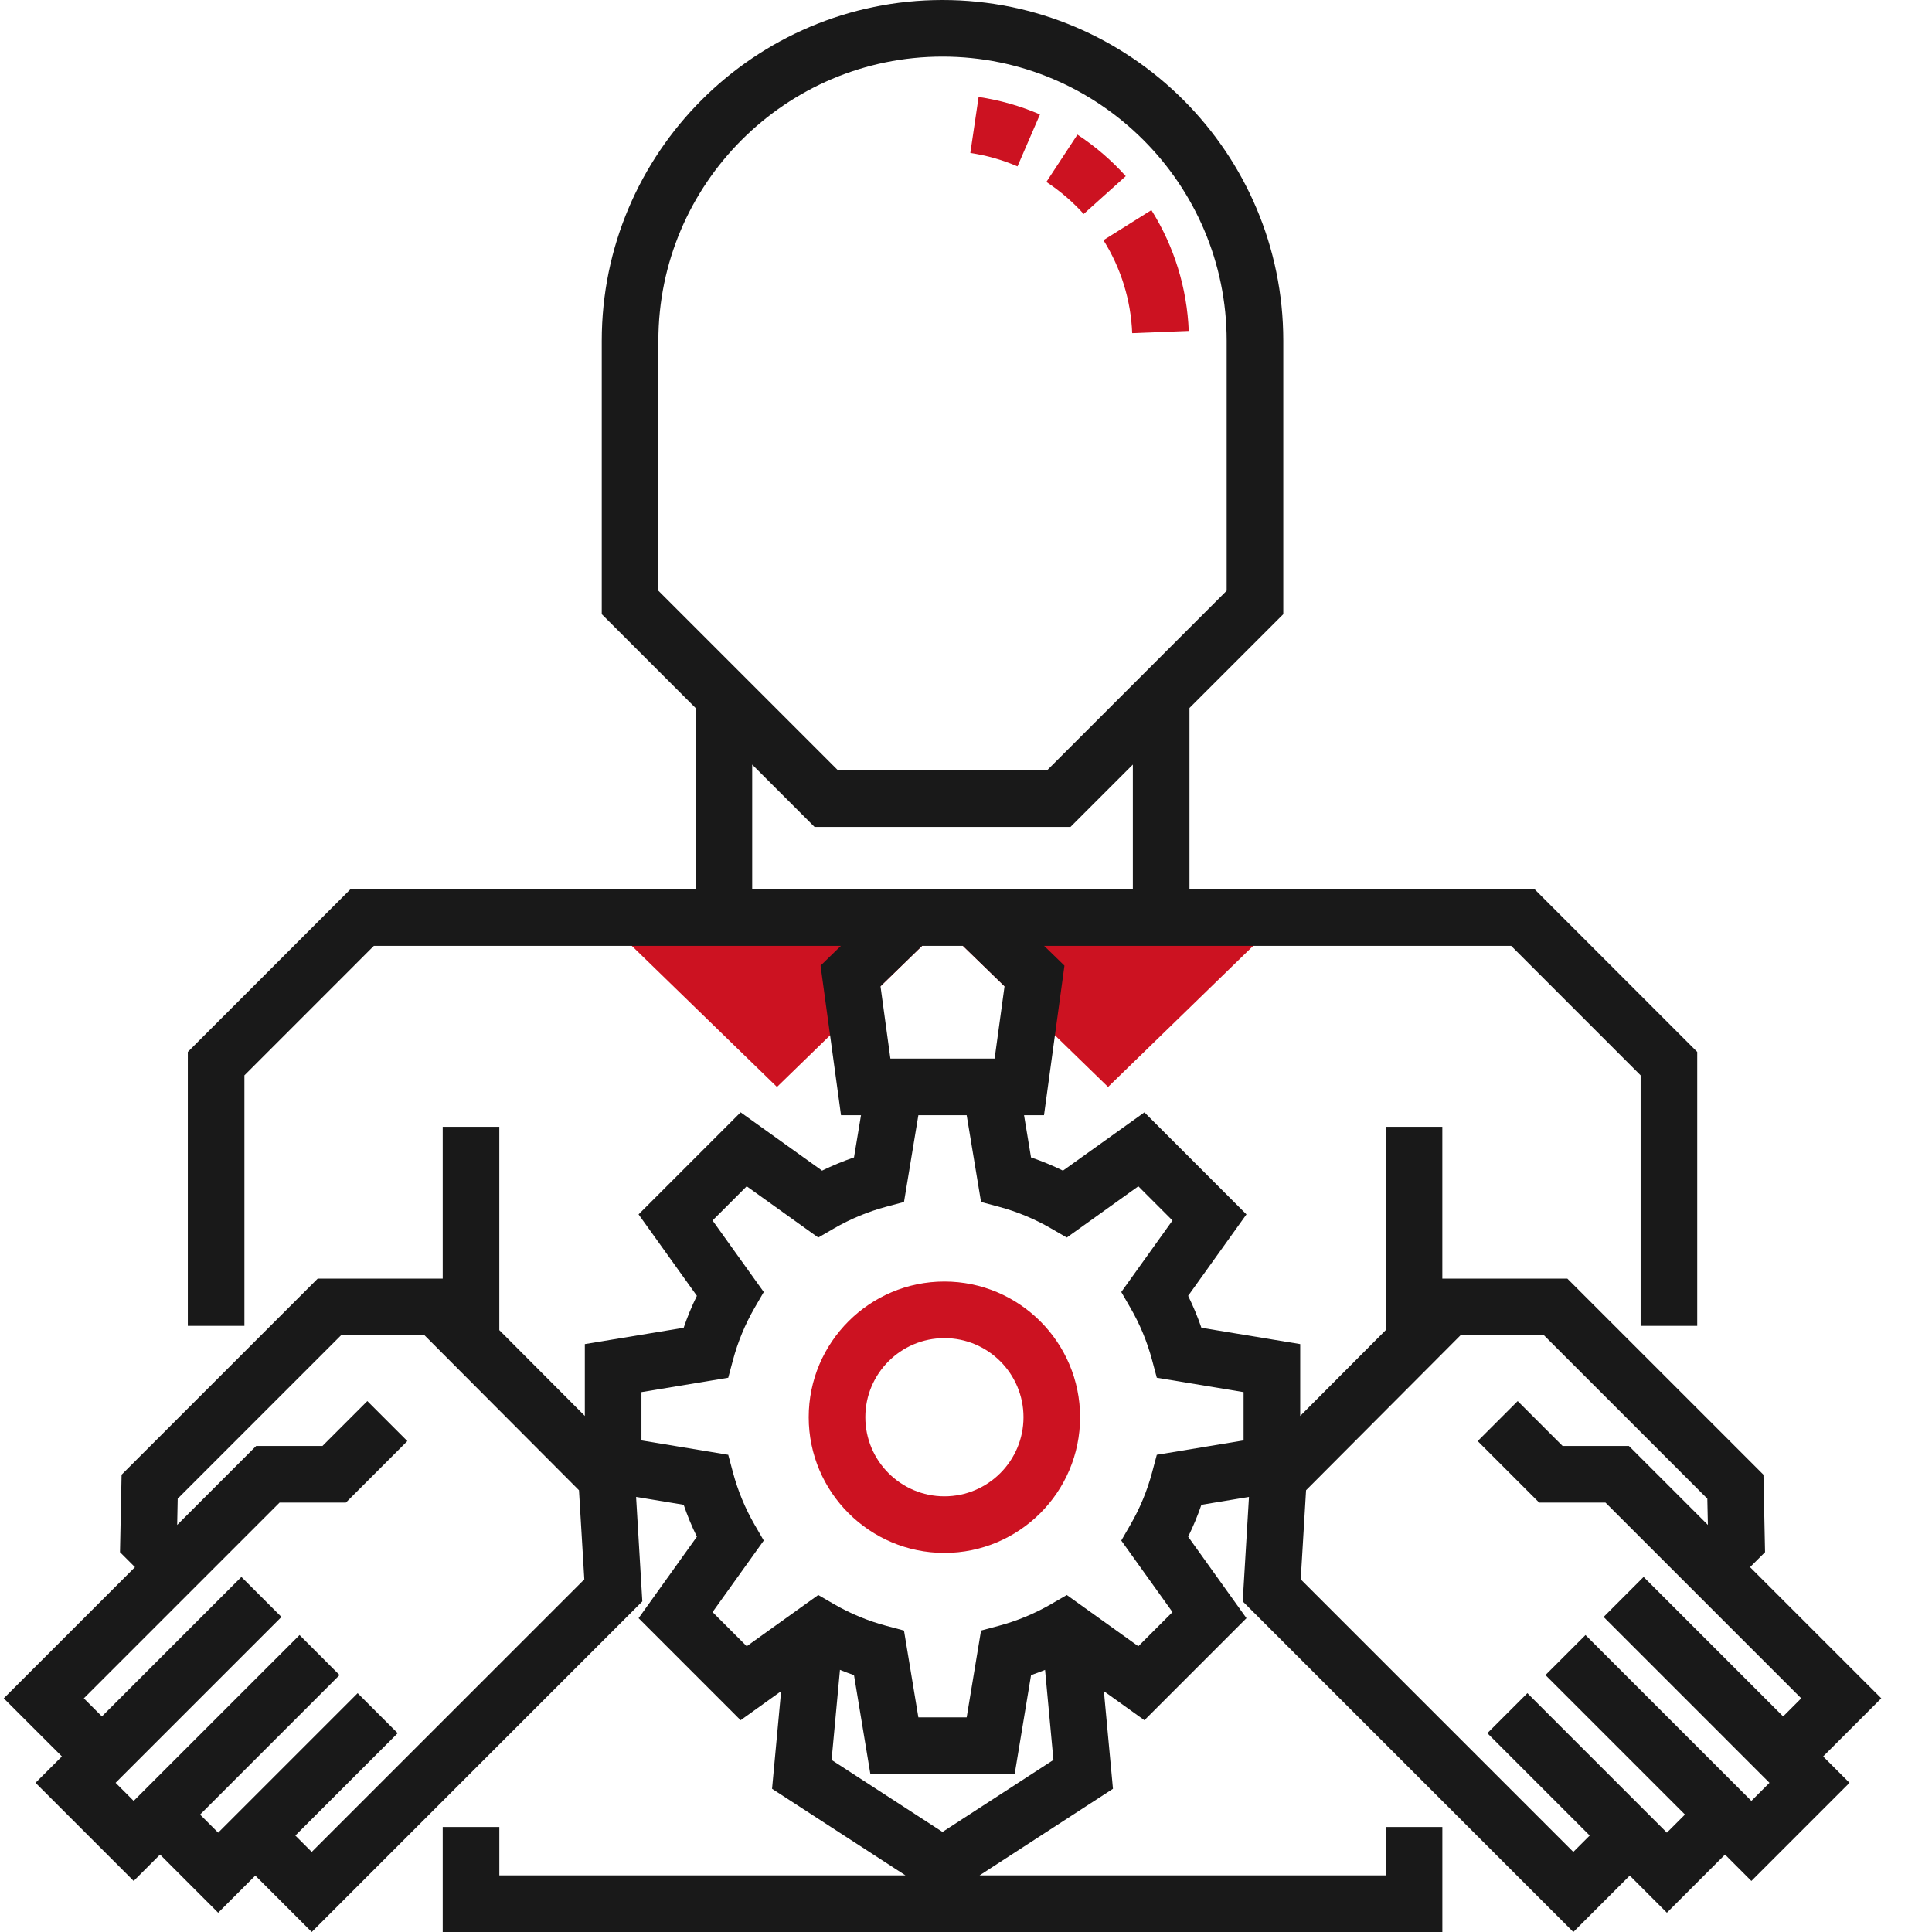
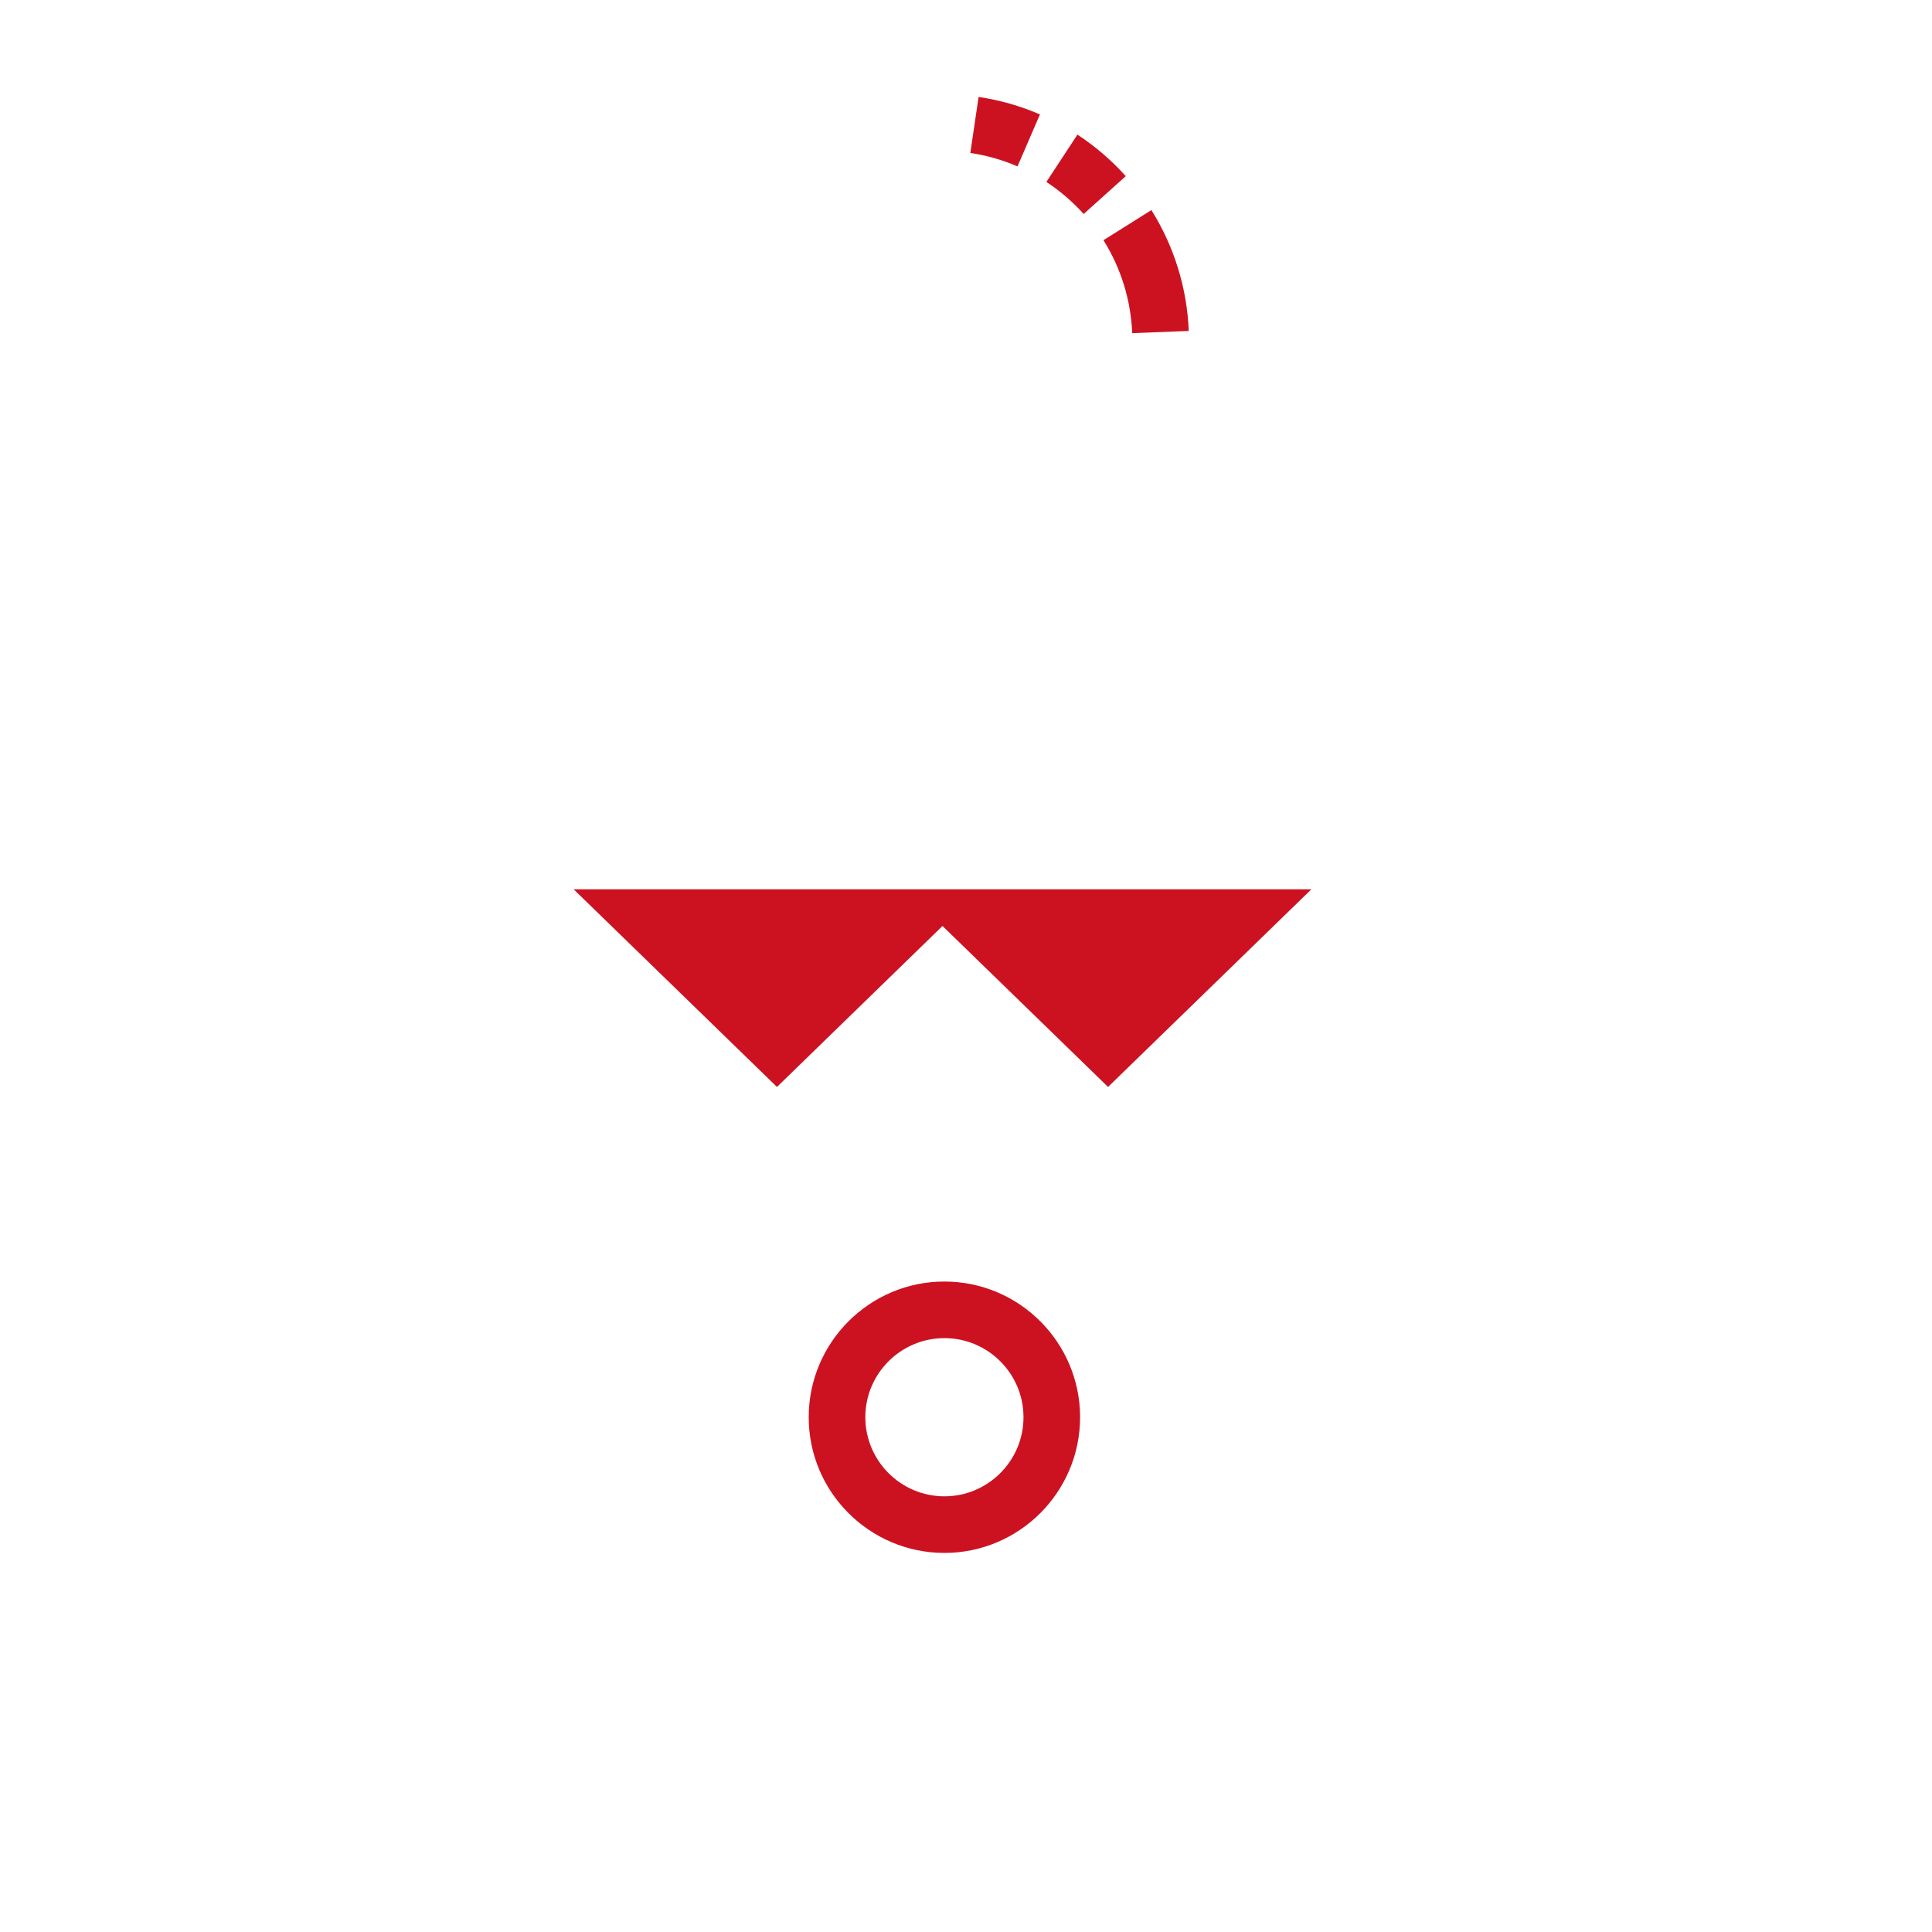
<svg xmlns="http://www.w3.org/2000/svg" width="75" height="75" viewBox="0 0 75 75" fill="none">
  <path d="M50.908 34.522H22.268L30.162 42.195L36.588 35.947L43.015 42.195L50.908 34.522ZM43.952 12.933C43.901 11.653 43.516 10.409 42.836 9.324L44.697 8.156C45.581 9.566 46.081 11.184 46.147 12.847L43.952 12.933ZM42.068 8.307C41.641 7.832 41.154 7.414 40.62 7.063L41.826 5.226C42.518 5.68 43.148 6.222 43.702 6.838L42.068 8.307ZM39.499 6.459C38.914 6.206 38.299 6.031 37.668 5.938L37.989 3.764C38.809 3.885 39.61 4.113 40.371 4.442L39.499 6.459ZM36.662 60.284C33.757 60.284 31.394 57.921 31.394 55.016C31.394 52.112 33.757 49.749 36.662 49.749C39.566 49.749 41.929 52.112 41.929 55.016C41.929 57.921 39.566 60.284 36.662 60.284L36.662 60.284ZM36.662 51.946C34.969 51.946 33.592 53.323 33.592 55.016C33.592 56.709 34.969 58.087 36.662 58.087C38.355 58.087 39.732 56.709 39.732 55.016C39.732 53.323 38.355 51.946 36.662 51.946H36.662Z" fill="#CC1221" />
-   <path d="M73.031 65.929L67.937 60.836L68.519 60.255L68.457 57.248L60.845 49.637H55.991V43.742H53.794V51.636L50.474 54.967V52.178L46.638 51.544C46.493 51.12 46.321 50.706 46.123 50.304L48.387 47.142L44.426 43.181L41.264 45.444C40.862 45.247 40.448 45.075 40.024 44.931L39.753 43.292H40.528L41.322 37.486L40.534 36.719H58.664L63.689 41.745V51.471H65.886V40.835L59.574 34.522H46.175V27.484L49.817 23.842V13.228C49.817 5.934 43.882 0 36.588 0C29.294 0 23.36 5.934 23.36 13.228V23.842L27.002 27.484V34.522H13.603L7.291 40.835V51.471H9.488V41.745L14.513 36.719H32.642L31.854 37.486L32.648 43.292H33.424L33.152 44.931C32.729 45.076 32.314 45.247 31.912 45.444L28.751 43.18L24.789 47.142L27.053 50.304C26.856 50.706 26.684 51.12 26.54 51.544L22.703 52.178V54.967L19.383 51.636V43.742H17.186V49.637H12.332L4.72 57.248L4.658 60.255L5.24 60.836L0.146 65.929L2.403 68.185L1.379 69.209L5.189 73.019L6.213 71.995L8.469 74.252L9.911 72.81L12.101 75L24.935 62.166L24.693 58.11L26.54 58.415C26.684 58.839 26.856 59.253 27.053 59.655L24.79 62.817L28.751 66.779L30.323 65.652L29.971 69.441L35.151 72.803H19.384V70.924H17.186V75H55.992V70.924H53.794V72.803H38.026L43.205 69.441L42.853 65.652L44.426 66.779L48.388 62.817L46.124 59.655C46.321 59.253 46.493 58.84 46.638 58.416L48.485 58.11L48.242 62.166L61.077 75L63.267 72.81L64.708 74.252L66.965 71.995L67.988 73.019L71.798 69.209L70.774 68.186L73.031 65.929ZM12.101 71.892L11.465 71.256L15.438 67.282L13.884 65.729L8.469 71.144L7.767 70.442L13.182 65.026L11.628 63.472L5.189 69.911L4.487 69.209L4.733 68.962L10.926 62.77L9.371 61.216L3.956 66.632L3.254 65.929L7.57 61.613L10.854 58.329H13.428L15.813 55.943L14.26 54.39L12.518 56.132H9.944L6.878 59.198L6.898 58.178L13.242 51.834H16.478L22.476 57.851L22.683 61.311L12.101 71.892ZM25.558 22.932V13.228C25.558 7.146 30.506 2.197 36.588 2.197C42.671 2.197 47.619 7.146 47.619 13.228V22.932L40.646 29.905H32.531L25.558 22.932ZM29.2 34.522V29.681L31.621 32.102H41.556L43.977 29.681V34.522H29.2ZM37.382 36.719L38.996 38.287L38.611 41.095H34.565L34.181 38.287L35.794 36.719H37.382ZM36.588 71.116L32.282 68.321L32.607 64.824C32.787 64.897 32.969 64.966 33.152 65.029L33.787 68.865H39.39L40.025 65.029C40.208 64.966 40.389 64.897 40.569 64.825L40.894 68.321L36.588 71.116ZM48.276 55.917L44.907 56.475L44.724 57.159C44.534 57.87 44.251 58.553 43.882 59.19L43.528 59.804L45.516 62.581L44.19 63.907L41.413 61.918L40.799 62.274C40.162 62.642 39.479 62.925 38.768 63.115L38.084 63.298L37.526 66.668H35.651L35.093 63.298L34.409 63.115C33.698 62.925 33.015 62.642 32.378 62.274L31.764 61.918L28.987 63.907L27.661 62.581L29.649 59.804L29.294 59.19C28.926 58.553 28.643 57.87 28.453 57.159L28.27 56.475L24.901 55.917V54.042L28.27 53.484L28.453 52.8C28.643 52.089 28.926 51.406 29.294 50.769L29.649 50.156L27.661 47.379L28.987 46.052L31.764 48.041L32.378 47.686C33.015 47.317 33.697 47.034 34.408 46.844L35.093 46.661L35.651 43.292H37.526L38.084 46.661L38.769 46.844C39.48 47.034 40.162 47.317 40.799 47.686L41.413 48.041L44.19 46.052L45.516 47.379L43.528 50.156L43.882 50.769C44.251 51.406 44.534 52.089 44.724 52.8L44.907 53.484L48.276 54.042L48.276 55.917ZM69.221 66.632L63.805 61.216L62.252 62.77L68.444 68.962L68.691 69.209L67.988 69.911L61.549 63.472L59.995 65.026L65.41 70.441L64.708 71.144L64.043 70.479L59.293 65.729L57.739 67.282L61.712 71.256L61.076 71.892L50.494 61.31L50.701 57.851L56.699 51.834H59.935L66.278 58.177L66.3 59.197L63.234 56.132H60.66L58.917 54.39L57.364 55.943L59.749 58.329H62.323L69.923 65.929L69.221 66.632Z" fill="#191919" />
</svg>